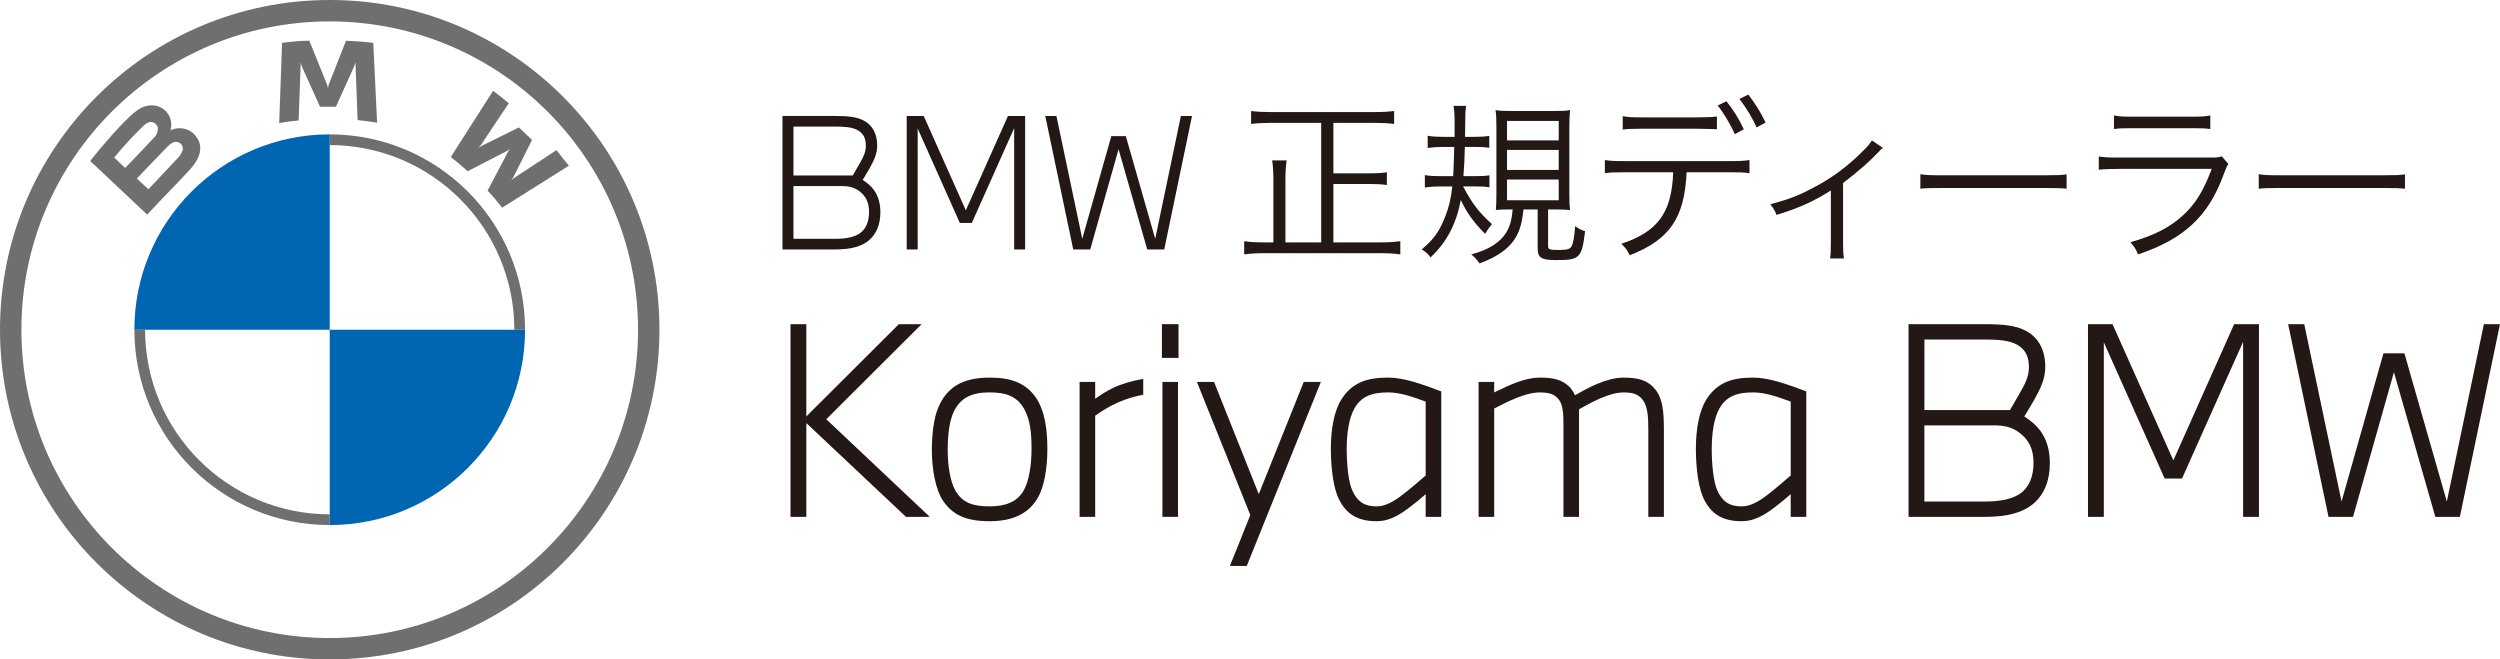
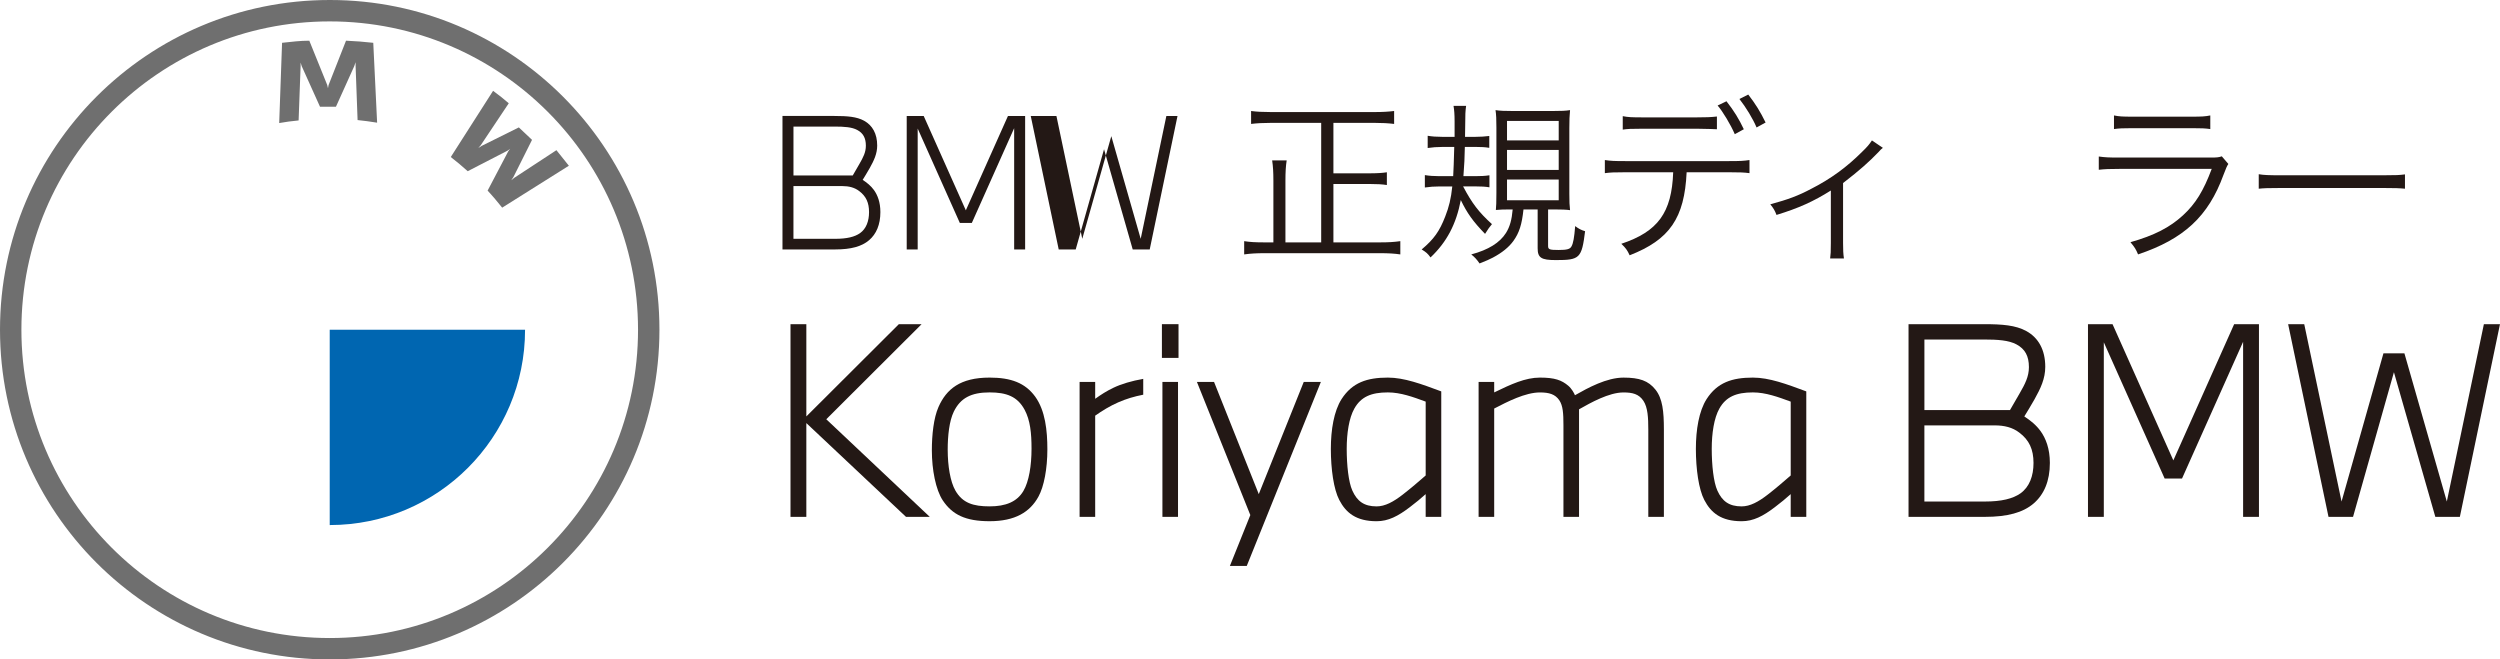
<svg xmlns="http://www.w3.org/2000/svg" id="_レイヤー_2" viewBox="0 0 200.93 53">
  <defs>
    <style>.cls-1{fill:#0066b1;}.cls-2{fill:#231815;}.cls-3{fill:#6f6f6f;}</style>
  </defs>
  <g id="_レイヤー_1-2">
    <g id="BMW-logo-grey-fallback-53px">
      <g id="BMW-logo">
        <g id="BMW-logo-fallback">
          <g id="BMW_Grey-Colour_RGB-2">
            <g id="BMW_Grey-Colour_RGB">
              <path id="Shape" class="cls-3" d="m26.5,0C11.864,0,0,11.864,0,26.5s11.864,26.5,26.5,26.5,26.5-11.864,26.5-26.5C53.006,11.87,41.15.006,26.52,0c-.007,0-.013,0-.02,0Zm24.78,26.5c0,13.686-11.094,24.78-24.78,24.78S1.72,40.186,1.72,26.5,12.814,1.72,26.5,1.72h0c13.683.006,24.774,11.097,24.78,24.78Z" />
-               <path id="Shape-2" class="cls-3" d="m26.5,10.8v.86h0c8.194.006,14.834,6.646,14.84,14.84h.86c0-8.671-7.029-15.7-15.7-15.7h0m0,30.54c-8.194-.006-14.834-6.646-14.84-14.84h-.86c0,8.671,7.029,15.7,15.7,15.7h0" />
              <g id="Group">
                <path id="W" class="cls-3" d="m39.19,15.32c.36.38.88,1,1.17,1.37l5.36-3.37c-.27-.35-.7-.88-1-1.25l-3.4,2.23-.23.19.17-.25,1.5-3-1.06-1-3,1.49-.26.17.2-.23,2.25-3.37c-.39-.34-.77-.64-1.26-1l-3.4,5.32c.43.33,1,.81,1.36,1.14l3.2-1.65.21-.15-.15.2-1.66,3.16Z" />
                <path id="M" class="cls-3" d="m27,8.58l1.47-3.26.11-.32v.3l.16,4.35c.51.05,1,.12,1.57.21l-.31-6.42c-.73-.08-1.46-.14-2.19-.17l-1.4,3.56-.05.26-.06-.26-1.44-3.56c-.73,0-1.45.09-2.19.17l-.23,6.45c.52-.09,1-.16,1.56-.21l.16-4.35v-.3l.09.29,1.47,3.26h1.28Z" />
-                 <path id="B_22d" class="cls-3" d="m15.18,13.72c.84-.89,1.32-1.91.47-2.89-.477-.514-1.227-.671-1.87-.39h-.06v-.06c.201-.832-.31-1.67-1.142-1.871-.189-.046-.385-.056-.578-.029-.8.08-1.41.62-3.08,2.46-.5.56-1.23,1.43-1.67,2l4.58,4.31c1.53-1.66,2.17-2.25,3.35-3.53Zm-6-1.06c.731-.891,1.512-1.739,2.34-2.54.135-.135.299-.238.48-.3.307-.067.611.127.679.435 0.0.002.001.004.001.005.027.318-.099.63-.34.84-.49.54-2.28,2.4-2.28,2.4l-.88-.84Zm1.82,1.69s1.74-1.83,2.31-2.41c.15-.175.325-.327.52-.45.191-.115.429-.115.62,0,.188.124.279.351.23.57-.089.267-.244.508-.45.7l-2.3,2.45-.93-.86Z" />
              </g>
-               <path id="Path" class="cls-1" d="m26.5,10.8v15.7h-15.7c-.006-8.665,7.015-15.694,15.68-15.7.007,0,.013,0,.02,0Z" />
              <path id="Path-2" class="cls-1" d="m42.2,26.5c.006,8.665-7.015,15.694-15.68,15.7-.007,0-.013,0-.02,0v-15.7h15.7Z" />
            </g>
          </g>
        </g>
      </g>
    </g>
  </g>
  <g id="_レイヤー_4">
    <path class="cls-2" d="m67.073,9.321c1.039,0,1.779.057,2.376.383.669.37,1.053,1.039,1.053,1.992,0,.654-.256,1.196-.598,1.807-.185.328-.469.796-.569.953.342.227.654.47.911.825.284.398.512.967.512,1.765,0,1.01-.327,1.764-.911,2.262-.583.497-1.437.74-2.718.74h-4.24v-10.728h4.183Zm-3.301,4.78h4.766c.2-.342.356-.612.527-.911.313-.541.526-.953.526-1.48,0-.612-.214-1.011-.697-1.266-.427-.229-1.039-.271-1.821-.271h-3.301v3.928Zm0,5.093h3.357c.939,0,1.566-.156,1.992-.455.498-.355.726-.967.726-1.693,0-.755-.242-1.281-.797-1.693-.37-.285-.825-.398-1.366-.398h-3.913v4.239Z" />
    <path class="cls-2" d="m72.874,9.321h1.366l3.386,7.583,3.386-7.583h1.38v10.728h-.882v-9.747l-3.401,7.613h-.967l-3.386-7.584v9.718h-.882v-10.728Z" />
-     <path class="cls-2" d="m84.907,9.321l2.077,9.874,2.334-8.252h1.167l2.362,8.252,2.063-9.874h.896l-2.234,10.728h-1.366l-2.305-8.054-2.277,8.054h-1.366l-2.248-10.728h.896Z" />
+     <path class="cls-2" d="m84.907,9.321l2.077,9.874,2.334-8.252l2.362,8.252,2.063-9.874h.896l-2.234,10.728h-1.366l-2.305-8.054-2.277,8.054h-1.366l-2.248-10.728h.896Z" />
    <path class="cls-2" d="m106.188,9.875h-4.027c-.654,0-1.139.029-1.608.085v-1.039c.441.058.911.085,1.579.085h8.338c.654,0,1.11-.028,1.579-.085v1.039c-.47-.057-.968-.085-1.579-.085h-3.301v4.056h2.831c.683,0,1.11-.029,1.466-.085v1.025c-.355-.058-.811-.085-1.466-.085h-2.831v4.695h3.728c.712,0,1.152-.029,1.65-.099v1.066c-.47-.07-.968-.099-1.637-.099h-9.263c-.669,0-1.152.029-1.65.099v-1.066c.441.07.868.099,1.637.099h.711v-4.951c0-.697-.028-1.153-.099-1.637h1.167c-.072.455-.1.939-.1,1.637v4.951h2.874v-9.605Z" />
    <path class="cls-2" d="m117.593,14.983c.712,1.351,1.252,2.064,2.319,3.031q-.242.27-.555.783c-.968-.996-1.451-1.679-1.949-2.718-.37,1.935-1.124,3.372-2.433,4.611-.228-.313-.342-.413-.712-.641.982-.825,1.437-1.466,1.892-2.646.299-.754.47-1.451.569-2.419h-.995c-.456,0-.826.029-1.21.085v-.996c.355.058.712.085,1.167.085h1.11c.028-.455.057-1.237.085-2.348h-.968c-.427,0-.783.029-1.167.085v-.982c.356.058.712.085,1.167.085h.996v-1.223c0-.583-.028-.924-.085-1.266h1.01c-.057.427-.072.697-.072,1.551,0,.369,0,.441-.014.938h.825c.413,0,.783-.028,1.124-.07v.953c-.342-.058-.655-.072-1.068-.072h-.896c-.014.882-.043,1.38-.114,2.348h.967c.441,0,.754-.014,1.124-.07v.967c-.341-.057-.669-.072-1.067-.072h-1.053Zm3.7,1.85c-.413,0-.768.014-1.067.043.028-.27.043-.654.043-1.367v-5.25c0-.641-.014-1.053-.071-1.408.37.057.754.07,1.366.07h3.244c.712,0,1.01-.014,1.38-.07-.043.427-.057.825-.057,1.451v5.293c0,.612.014.939.057,1.295-.284-.043-.74-.057-1.281-.057h-.484v2.93c0,.285.1.328.854.328.669,0,.911-.072,1.024-.285.143-.241.228-.725.299-1.635.284.214.47.313.797.412-.271,2.177-.427,2.32-2.348,2.32-1.181,0-1.465-.186-1.465-.953v-3.116h-1.139c-.128,1.21-.341,1.878-.811,2.532-.37.512-.925.953-1.65,1.338-.284.142-.512.256-1.068.47-.227-.328-.398-.512-.668-.726,1.38-.369,2.29-.938,2.788-1.722.313-.497.47-1.066.541-1.892h-.284Zm-.171-5.549h4.155v-1.565h-4.155v1.565Zm0,2.376h4.155v-1.608h-4.155v1.608Zm0,2.433h4.155v-1.665h-4.155v1.665Z" />
    <path class="cls-2" d="m135.558,13.845c-.171,3.685-1.366,5.421-4.581,6.673-.185-.413-.327-.598-.669-.924,2.945-.982,4.055-2.504,4.169-5.749h-3.856c-.896,0-1.195.014-1.636.072v-1.054c.469.072.754.085,1.65.085h8.324c.911,0,1.181-.014,1.65-.085v1.054c-.441-.058-.74-.072-1.637-.072h-3.415Zm-5.136-4.51c.427.085.712.099,1.637.099h4.297c.768,0,1.138-.014,1.636-.07v1.024c-.185-.014-.725-.028-1.622-.043h-4.325c-.982,0-1.224.015-1.622.072v-1.081Zm8.338-1.196c.612.783.996,1.409,1.394,2.248l-.726.398c-.327-.767-.982-1.849-1.38-2.305l.712-.342Zm1.75-.54c.612.796.953,1.351,1.395,2.248l-.726.398c-.284-.683-.853-1.622-1.38-2.291l.712-.355Z" />
    <path class="cls-2" d="m151.333,11.882c-.156.113-.185.156-.342.327-.768.798-1.48,1.437-2.86,2.504v4.809c0,.555.014.897.071,1.252h-1.11c.043-.342.057-.526.057-1.238v-4.225c-1.394.882-2.604,1.423-4.368,1.963-.142-.37-.227-.512-.498-.854,1.423-.384,2.263-.697,3.301-1.252,1.565-.796,2.86-1.75,4.069-2.959.427-.412.583-.598.797-.924l.882.598Z" />
-     <path class="cls-2" d="m154.345,14.002c.413.07.797.085,1.764.085h8.267c1.053,0,1.281-.015,1.721-.072v1.152c-.455-.043-.783-.057-1.736-.057h-8.253c-1.038,0-1.337.014-1.764.057v-1.166Z" />
    <path class="cls-2" d="m168.683,12.579c.512.07.811.085,1.664.085h7.299c.526,0,.683-.015.925-.1l.526.613c-.128.199-.156.27-.398.896-1.21,3.316-3.173,5.137-6.858,6.374-.171-.412-.27-.569-.612-.981,1.907-.541,3.159-1.182,4.226-2.163,1.01-.926,1.65-1.978,2.305-3.728h-7.427c-.754,0-1.167.014-1.65.07v-1.066Zm1.223-3.301c.413.085.697.099,1.494.099h4.752c.797,0,1.081-.014,1.494-.099v1.095c-.384-.057-.725-.072-1.48-.072h-4.781c-.754,0-1.095.015-1.48.072v-1.095Z" />
    <path class="cls-2" d="m181.54,14.002c.413.07.797.085,1.764.085h8.267c1.053,0,1.281-.015,1.721-.072v1.152c-.455-.043-.783-.057-1.736-.057h-8.253c-1.038,0-1.337.014-1.764.057v-1.166Z" />
    <path class="cls-2" d="m63.534,41.541v-15.487h1.273v7.415l7.436-7.415h1.828l-7.661,7.642,8.318,7.846h-1.91l-8.011-7.538v7.538h-1.273Z" />
    <path class="cls-2" d="m74.895,36.201c0-1.253.144-2.608.534-3.492.637-1.437,1.746-2.361,4.108-2.361,1.725,0,2.855.43,3.656,1.52.822,1.129.986,2.751.986,4.252,0,1.54-.267,2.978-.719,3.799-.678,1.233-1.869,1.972-3.923,1.972-1.952,0-2.999-.534-3.759-1.664-.575-.862-.883-2.485-.883-4.026Zm1.274-.042c0,1.274.205,2.547.616,3.266.575,1.006,1.438,1.273,2.753,1.273,1.294,0,2.197-.369,2.711-1.231.452-.761.657-2.054.657-3.41,0-1.233-.103-2.279-.555-3.122-.575-1.068-1.458-1.397-2.814-1.397-1.479,0-2.342.451-2.876,1.541-.369.759-.493,1.95-.493,3.08Z" />
    <path class="cls-2" d="m86.769,30.696h1.253v1.356c.493-.35.904-.616,1.459-.883.637-.308,1.478-.555,2.403-.719v1.273c-.739.144-1.356.329-2.013.616s-1.294.677-1.849,1.068v8.134h-1.253v-10.845Z" />
    <path class="cls-2" d="m93.385,28.765v-2.711h1.335v2.711h-1.335Zm.041,12.776v-10.845h1.253v10.845h-1.253Z" />
    <path class="cls-2" d="m97.575,30.696l3.595,9.017,3.615-9.017h1.376l-5.957,14.789h-1.356l1.643-4.088-4.293-10.701h1.376Z" />
    <path class="cls-2" d="m107.826,32.073c.863-1.335,2.054-1.725,3.718-1.725,1.315,0,2.691.514,4.293,1.109v10.085h-1.253v-1.828c-.391.35-.781.677-1.274,1.048-.945.719-1.725,1.13-2.67,1.13-1.643,0-2.465-.679-2.999-1.706-.452-.862-.678-2.485-.678-4.108,0-1.541.247-3.04.863-4.005Zm.863,7.353c.391.862.945,1.273,1.952,1.273.677,0,1.356-.369,2.095-.944.637-.493,1.335-1.09,1.849-1.541v-5.936c-1.006-.37-2.013-.74-3.04-.74-1.335,0-2.157.349-2.691,1.294-.431.761-.616,1.992-.616,3.245,0,1.294.144,2.671.452,3.348Z" />
    <path class="cls-2" d="m120.091,30.696v.843c1.356-.658,2.506-1.191,3.677-1.191,1.191,0,1.746.205,2.28.657.267.226.472.596.534.761,1.047-.596,2.547-1.417,3.903-1.417,1.274,0,1.993.246,2.567.965.575.719.678,1.767.678,3.204v7.025h-1.253v-7.004c0-.986-.042-1.787-.391-2.321-.369-.554-.883-.677-1.602-.677-1.171,0-2.629.822-3.574,1.356v8.647h-1.253v-7.374c0-.945-.041-1.562-.328-1.992-.329-.493-.822-.637-1.561-.637-1.171,0-2.609.74-3.677,1.294v8.709h-1.253v-10.845h1.253Z" />
    <path class="cls-2" d="m137.164,32.073c.863-1.335,2.054-1.725,3.718-1.725,1.315,0,2.691.514,4.293,1.109v10.085h-1.253v-1.828c-.391.35-.781.677-1.274,1.048-.945.719-1.725,1.13-2.67,1.13-1.643,0-2.465-.679-2.999-1.706-.452-.862-.678-2.485-.678-4.108,0-1.541.247-3.04.863-4.005Zm.863,7.353c.391.862.945,1.273,1.952,1.273.677,0,1.356-.369,2.095-.944.637-.493,1.335-1.09,1.849-1.541v-5.936c-1.006-.37-2.013-.74-3.04-.74-1.335,0-2.157.349-2.691,1.294-.431.761-.616,1.992-.616,3.245,0,1.294.144,2.671.452,3.348Z" />
    <path class="cls-2" d="m159.432,26.054c1.499,0,2.567.082,3.43.555.965.533,1.52,1.499,1.52,2.875,0,.945-.369,1.725-.863,2.608-.267.473-.677,1.151-.821,1.377.493.329.945.677,1.315,1.191.41.575.739,1.397.739,2.547,0,1.458-.473,2.547-1.315,3.266-.842.718-2.075,1.068-3.924,1.068h-6.12v-15.487h6.038Zm-4.765,6.902h6.881c.288-.493.514-.883.76-1.315.452-.78.76-1.376.76-2.136,0-.883-.308-1.459-1.006-1.828-.616-.329-1.499-.39-2.629-.39h-4.765v5.669Zm0,7.353h4.847c1.356,0,2.26-.226,2.876-.657.718-.514,1.047-1.398,1.047-2.444,0-1.088-.349-1.849-1.15-2.444-.534-.411-1.192-.575-1.972-.575h-5.649v6.12Z" />
    <path class="cls-2" d="m167.816,26.054h1.972l4.888,10.948,4.888-10.948h1.993v15.487h-1.274v-14.07l-4.909,10.989h-1.397l-4.889-10.947v14.029h-1.273v-15.487Z" />
    <path class="cls-2" d="m185.196,26.054l2.999,14.255,3.368-11.913h1.684l3.41,11.913,2.978-14.255h1.294l-3.225,15.487h-1.972l-3.327-11.626-3.286,11.626h-1.972l-3.245-15.487h1.294Z" />
  </g>
</svg>